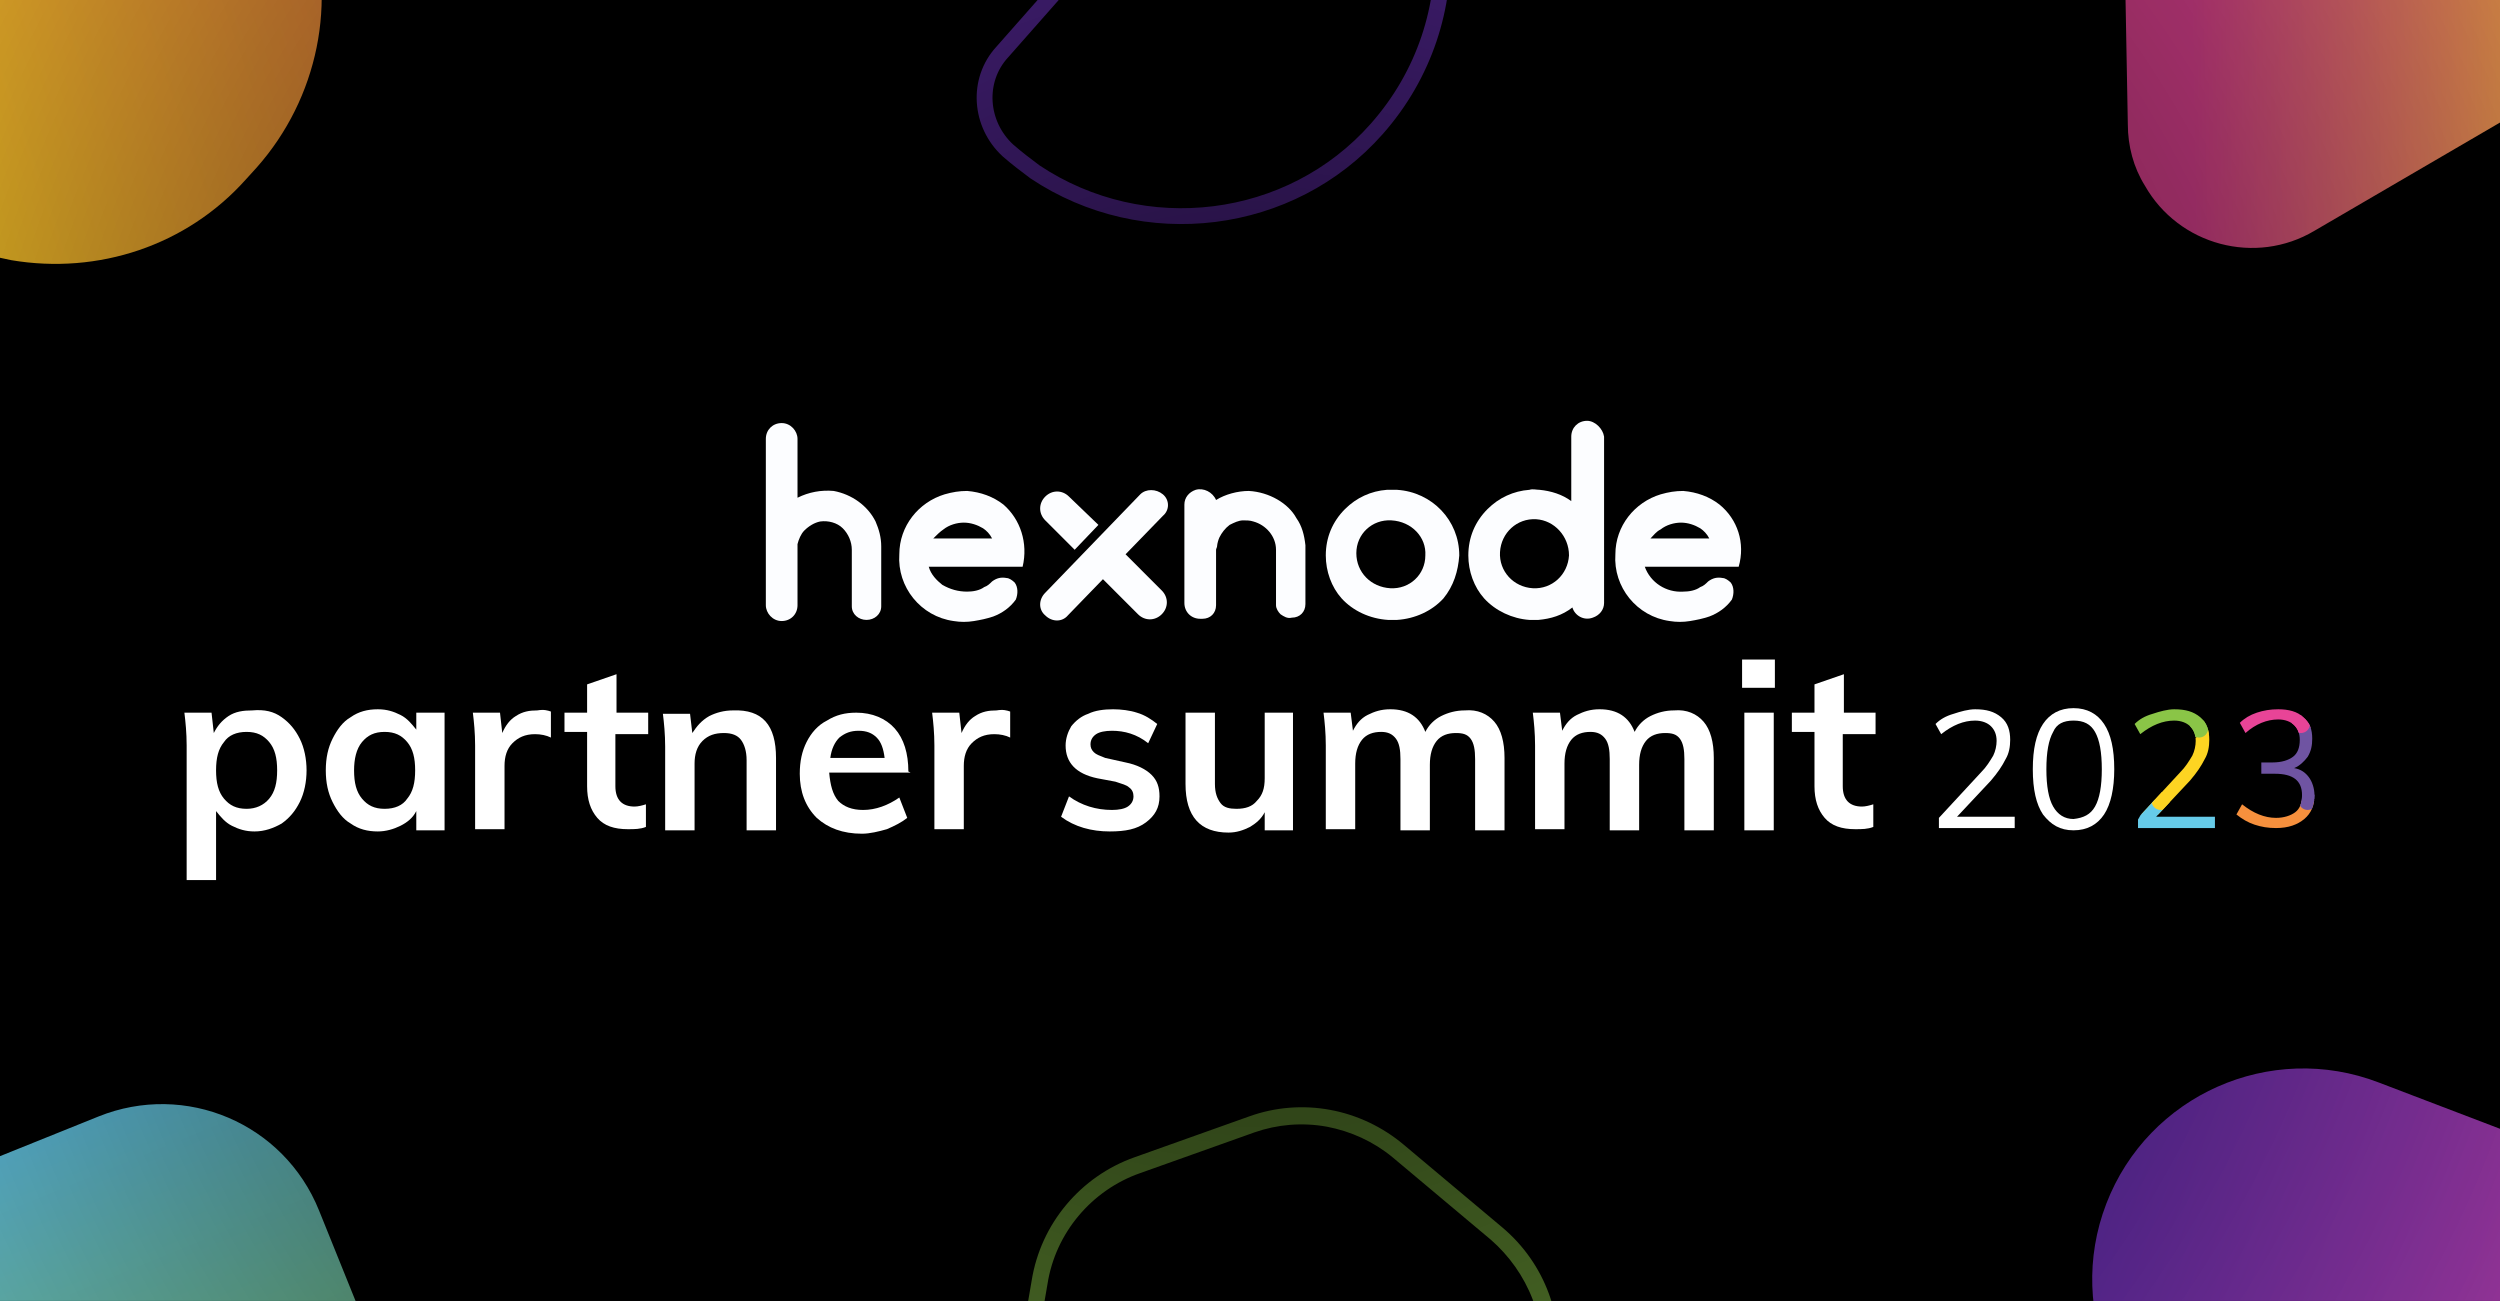
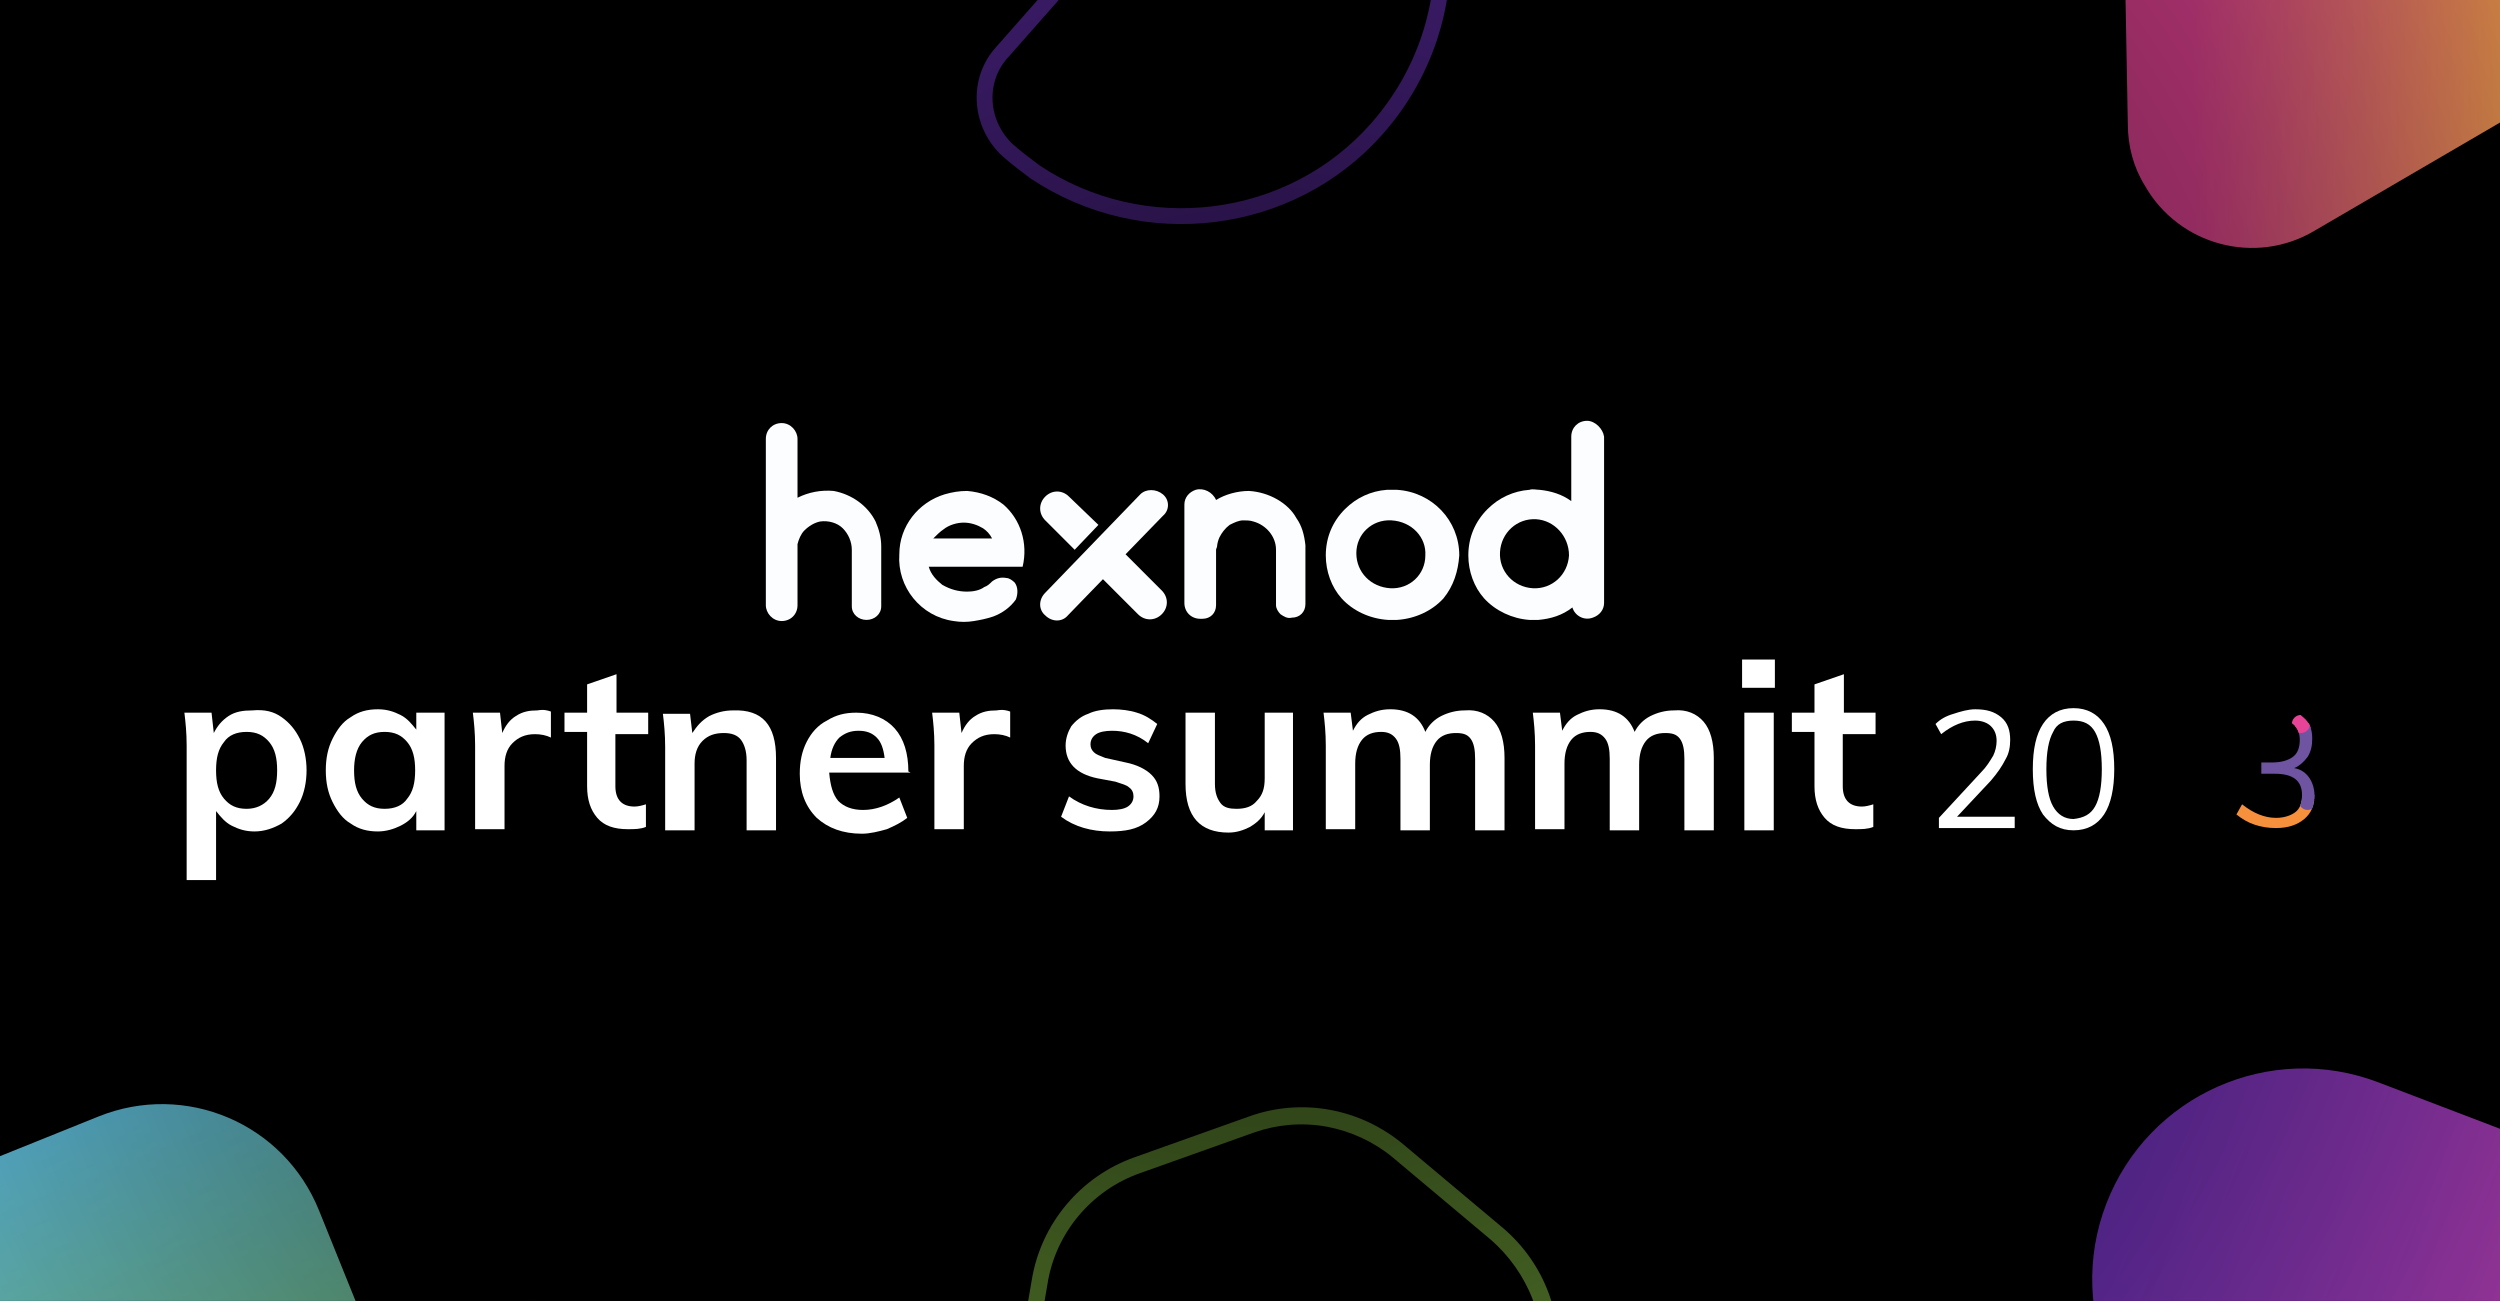
<svg xmlns="http://www.w3.org/2000/svg" xmlns:xlink="http://www.w3.org/1999/xlink" version="1.1" id="Layer_1" x="0px" y="0px" viewBox="0 0 221 115" style="enable-background:new 0 0 221 115;" xml:space="preserve">
  <rect x="0" y="0" width="221" height="115" fill="#333333" stroke="none" />
  <style type="text/css">
	.st0{clip-path:url(#SVGID_00000067916833765613366420000002804109781488987549_);}
	.st1{fill:url(#Polygon_00000018212060550195000730000016849273699189743039_);}
	.st2{fill:url(#Polygon-2_00000119801516977463513560000002592925470848338329_);}
	.st3{fill:none;}
	.st4{fill:#8AC547;}
	.st5{fill:url(#Rectangle_00000106130298012342101810000011709768530021179278_);}
	.st6{fill:url(#Rectangle-2_00000034808594309519604800000017378719513339733123_);}
	.st7{fill:none;stroke:#7938D5;stroke-width:1.4;}
	.st8{opacity:0.87;fill:url(#Ellipse_233-2_00000101084849506816353680000008202290451923707550_);enable-background:new    ;}
	.st9{clip-path:url(#SVGID_00000118367668378498565580000015946070198796593842_);}
	.st10{fill:#E84497;}
	.st11{fill:#F6903D;}
	.st12{fill:#6F54A2;}
	.st13{fill:#FFFFFF;}
	.st14{clip-path:url(#SVGID_00000044155201677284212450000002894110281245086132_);}
	.st15{fill:#FDD422;}
	.st16{fill:#66CBE9;}
	.st17{fill:#FCFDFF;}
</style>
  <g>
    <defs>
      <rect id="SVGID_1_" width="221" height="115" />
    </defs>
    <clipPath id="SVGID_00000018921483097386425850000011863928632072596890_">
      <use xlink:href="#SVGID_1_" style="overflow:visible;" />
    </clipPath>
    <g style="clip-path:url(#SVGID_00000018921483097386425850000011863928632072596890_);">
      <g id="Footer_Image_-_V2.1.3-2">
        <rect width="221" height="115" />
        <linearGradient id="Polygon_00000142133820589414799020000005629733669984939674_" gradientUnits="userSpaceOnUse" x1="-2894.8" y1="640.494" x2="-2894.8" y2="639.494" gradientTransform="matrix(15.106 43.872 44.922 -15.468 14985.124 136900.25)">
          <stop offset="0" style="stop-color:#F6903D" />
          <stop offset="1" style="stop-color:#FDD422" />
        </linearGradient>
-         <path id="Polygon" style="fill:url(#Polygon_00000142133820589414799020000005629733669984939674_);" d="M27.2-7.6     c2.7,7.7,0.9,16.3-4.5,22.4l-1,1.1C16.5,21.7,8.7,24.3,1,23l-1.4-0.3c-8-1.4-14.7-7.1-17.3-14.8l0,0c-2.7-7.7-0.9-16.3,4.5-22.4     l1-1.1c5.2-5.8,13-8.5,20.7-7.1l1.4,0.3C17.9-21,24.5-15.3,27.2-7.6z" />
        <linearGradient id="Polygon-2_00000080911830955507935630000003146603316167676579_" gradientUnits="userSpaceOnUse" x1="-2914.702" y1="661.176" x2="-2914.702" y2="660.176" gradientTransform="matrix(0.834 49.243 46.273 -0.783 -27923.531 144043.047)">
          <stop offset="0" style="stop-color:#FDD422" />
          <stop offset="1" style="stop-color:#E84497" />
        </linearGradient>
        <path id="Polygon-2" style="fill:url(#Polygon-2_00000080911830955507935630000003146603316167676579_);" d="M228.2-12.8     c5.3,2.9,7.3,9.6,4.5,14.9c-1,1.8-2.4,3.3-4.1,4.3l-24,14c-5.2,3.1-12,1.3-15-4c-1-1.6-1.5-3.5-1.5-5.4l-0.5-27.2     c-0.1-6.1,4.7-11.1,10.8-11.2c1.9,0,3.7,0.4,5.4,1.3L228.2-12.8L228.2-12.8z" />
        <g id="Polygon-3">
          <path class="st3" d="M94.3,136.8c-3.8-3.2-5.6-8.1-4.8-13.1l1.8-10.5c0.8-5,4.3-9.2,9.1-10.9l10.1-3.6c4.7-1.7,9.9-0.7,13.7,2.5      l8.7,7.3c3.8,3.2,5.6,8.1,4.8,13.1l-1.8,10.5c-0.8,5-4.3,9.2-9.1,10.9l-10.1,3.6c-4.8,1.6-9.9,0.7-13.8-2.6L94.3,136.8      L94.3,136.8z" />
          <path class="st4" d="M103.8,143c1.7,1.4,3.7,2.3,5.8,2.7c2.2,0.4,4.4,0.2,6.4-0.5l10.1-3.6c4.3-1.5,7.5-5.3,8.2-9.8l1.8-10.5      c0.4-2.2,0.2-4.4-0.6-6.4c-0.8-2.1-2.1-3.9-3.7-5.3l-8.7-7.3c-1.7-1.4-3.7-2.3-5.8-2.7c-2.2-0.4-4.4-0.2-6.4,0.5l-10.1,3.6      c-4.3,1.5-7.5,5.3-8.2,9.8l-1.8,10.5c-0.4,2.2-0.2,4.4,0.6,6.4c0.7,2,2,3.9,3.7,5.3L103.8,143 M102.9,144.1l-8.7-7.3      c-3.8-3.2-5.6-8.1-4.8-13.1l1.8-10.5c0.8-5,4.3-9.2,9.1-10.9l10.1-3.6c4.7-1.7,9.9-0.7,13.7,2.5l0,0l8.7,7.3      c3.8,3.2,5.6,8.1,4.8,13.1l-1.8,10.5c-0.8,5-4.3,9.2-9.1,10.9l-10.1,3.6C111.9,148.3,106.7,147.3,102.9,144.1L102.9,144.1z" />
        </g>
        <linearGradient id="Rectangle_00000088824270310004302090000015671192027098890667_" gradientUnits="userSpaceOnUse" x1="-2932.713" y1="643.258" x2="-2932.713" y2="644.258" gradientTransform="matrix(-13.349 34.83 73.291 28.09 -86110.031 84181.43)">
          <stop offset="0" style="stop-color:#7938D5" />
          <stop offset="1" style="stop-color:#E84497" />
        </linearGradient>
        <path id="Rectangle" style="fill:url(#Rectangle_00000088824270310004302090000015671192027098890667_);" d="M259.5,134.5     L259.5,134.5c-3.7,9.6-14.5,14.4-24.1,10.7l-38.5-14.7c-9.6-3.7-14.4-14.5-10.7-24.1l0,0c3.7-9.6,14.5-14.4,24.1-10.7l38.5,14.7     C258.3,114.1,263.1,124.9,259.5,134.5z" />
        <linearGradient id="Rectangle-2_00000020387396988715067830000007512227415967956870_" gradientUnits="userSpaceOnUse" x1="-2999.568" y1="660.487" x2="-2999.568" y2="659.488" gradientTransform="matrix(-48.872 19.745 20.056 49.641 -159823.203 26593.336)">
          <stop offset="0" style="stop-color:#8AC547" />
          <stop offset="1" style="stop-color:#66CBE9" />
        </linearGradient>
        <path id="Rectangle-2" style="fill:url(#Rectangle-2_00000020387396988715067830000007512227415967956870_);" d="M28.7,148.3     l-21.1,8.5c-7.7,3.1-16.4-0.6-19.5-8.3l-8.8-21.8c-3.1-7.7,0.6-16.4,8.3-19.5l21.1-8.5c7.7-3.1,16.4,0.6,19.5,8.3l8.8,21.8     C40.1,136.4,36.4,145.2,28.7,148.3z" />
        <path id="Path" class="st7" d="M91.5,15.2c-0.8-0.6-1.6-1.2-2.4-1.9c-2.5-2.3-2.8-6.2-0.5-8.7L111-20.8c2.3-2.6,6.1-2.8,8.7-0.5     l0,0c9.6,8.5,10.5,23.1,2,32.7C114.1,20,101.1,21.6,91.5,15.2z" />
        <radialGradient id="Ellipse_233-2_00000078763804426576905770000006493258748566770346_" cx="110.5" cy="58" r="158.291" gradientTransform="matrix(1 0 0 -1 0 116)" gradientUnits="userSpaceOnUse">
          <stop offset="0" style="stop-color:#000000" />
          <stop offset="1" style="stop-color:#000000;stop-opacity:0" />
        </radialGradient>
        <ellipse id="Ellipse_233-2" style="opacity:0.87;fill:url(#Ellipse_233-2_00000078763804426576905770000006493258748566770346_);enable-background:new    ;" cx="110.5" cy="58" rx="207.5" ry="84" />
      </g>
    </g>
  </g>
  <g>
    <g id="_2023_-_Colored">
      <g>
        <defs>
          <path id="SVGID_00000015313034281608171200000000862555657334779047_" d="M204.1,68.7c0.3,0.4,0.5,1,0.5,1.6      c0,0.9-0.3,1.6-0.9,2.1c-0.6,0.5-1.4,0.8-2.5,0.8c-0.7,0-1.3-0.1-1.9-0.3c-0.6-0.2-1.1-0.5-1.6-0.9l0.5-0.9c1,0.8,2,1.2,3,1.2      c0.7,0,1.3-0.2,1.7-0.5s0.6-0.8,0.6-1.5c0-1.3-0.8-1.9-2.4-1.9h-1.2v-1h1c0.8,0,1.4-0.2,1.8-0.5c0.4-0.3,0.6-0.8,0.6-1.5      c0-0.6-0.2-1-0.5-1.3c-0.3-0.3-0.8-0.5-1.4-0.5c-1,0-2,0.4-2.9,1.2l-0.5-0.9c0.4-0.4,0.9-0.7,1.5-0.9s1.2-0.3,1.9-0.3      c0.9,0,1.7,0.2,2.2,0.7c0.6,0.5,0.8,1.1,0.8,1.9c0,0.6-0.1,1.1-0.4,1.6c-0.3,0.4-0.7,0.8-1.2,1C203.4,68,203.8,68.3,204.1,68.7      L204.1,68.7L204.1,68.7z" />
        </defs>
        <clipPath id="SVGID_00000084531568461523954940000008340855498625856132_">
          <use xlink:href="#SVGID_00000015313034281608171200000000862555657334779047_" style="overflow:visible;" />
        </clipPath>
        <g style="clip-path:url(#SVGID_00000084531568461523954940000008340855498625856132_);">
          <g>
-             <path class="st10" d="M206.7,63.4c-1.1,0.4-2.2,0.9-3.3,1.3c-2,0.2-4,0.4-6,0.6c-0.1-1.3-0.2-2.6-0.3-3.9L206.7,63.4       L206.7,63.4z" />
+             <path class="st10" d="M206.7,63.4c-1.1,0.4-2.2,0.9-3.3,1.3c-2,0.2-4,0.4-6,0.6L206.7,63.4       L206.7,63.4z" />
            <path class="st11" d="M204.5,70.6c0.6,1.1,1.1,2.2,1.7,3.3c-3.5-0.1-7.1-0.2-10.6-0.2c0.8-1.3,1.5-2.6,2.3-3.9       c0.4,0.6,0.9,1.1,1.3,1.7C201,71.2,202.8,70.9,204.5,70.6L204.5,70.6z" />
            <path class="st12" d="M206.3,62.5c0.9,1.3,1.8,2.7,2.7,4c-1.9,1.7-3.5,4.1-5.7,4.7c-2.4-0.5-4.6-0.7-7-1.2       c2.9-2.3,5.9-4.6,8.8-7C205.5,62.9,205.9,62.7,206.3,62.5L206.3,62.5z" />
            <circle class="st12" cx="204" cy="70.8" r="0.8" />
            <circle class="st10" cx="203.4" cy="64" r="0.8" />
          </g>
        </g>
      </g>
      <g id="_2021-2">
        <path class="st13" d="M178.1,72.2v1h-6.7v-0.9l3.7-4c0.5-0.5,0.8-1,1.1-1.5c0.2-0.4,0.3-0.9,0.3-1.3c0-0.6-0.2-1-0.5-1.3     c-0.3-0.3-0.8-0.5-1.4-0.5c-1,0-2,0.4-3,1.2l-0.5-0.9c0.4-0.4,0.9-0.7,1.6-0.9c0.6-0.2,1.3-0.4,1.9-0.4c1,0,1.7,0.2,2.3,0.7     s0.8,1.2,0.8,2c0,0.6-0.1,1.2-0.4,1.7c-0.3,0.6-0.7,1.2-1.3,1.9l-3,3.2L178.1,72.2L178.1,72.2z" />
        <path class="st13" d="M180.6,72c-0.6-0.9-0.9-2.2-0.9-4s0.3-3.1,0.9-4c0.6-0.9,1.5-1.4,2.7-1.4s2.1,0.5,2.7,1.4     c0.6,0.9,0.9,2.2,0.9,4c0,1.7-0.3,3.1-0.9,4c-0.6,0.9-1.5,1.4-2.7,1.4S181.3,72.9,180.6,72L180.6,72z M185.2,71.3     c0.4-0.7,0.6-1.8,0.6-3.3s-0.2-2.6-0.6-3.3c-0.4-0.7-1-1-1.9-1s-1.5,0.3-1.8,1c-0.4,0.7-0.6,1.8-0.6,3.3s0.2,2.6,0.6,3.3     c0.4,0.7,1,1.1,1.8,1.1C184.2,72.3,184.8,72,185.2,71.3L185.2,71.3z" />
        <g>
          <defs>
-             <path id="SVGID_00000114052906803992482390000007958318823045791889_" d="M195.8,72.2v1H189v-0.9l3.7-4c0.5-0.5,0.8-1,1.1-1.5       c0.2-0.4,0.3-0.9,0.3-1.3c0-0.6-0.2-1-0.5-1.3c-0.3-0.3-0.8-0.5-1.4-0.5c-1,0-2,0.4-3,1.2l-0.5-0.9c0.4-0.4,0.9-0.7,1.6-0.9       c0.6-0.2,1.3-0.4,1.9-0.4c1,0,1.7,0.2,2.3,0.7s0.8,1.2,0.8,2c0,0.6-0.1,1.2-0.4,1.7c-0.3,0.6-0.7,1.2-1.3,1.9l-3,3.2       L195.8,72.2L195.8,72.2z" />
-           </defs>
+             </defs>
          <clipPath id="SVGID_00000156579202390265609930000017912159931185703346_">
            <use xlink:href="#SVGID_00000114052906803992482390000007958318823045791889_" style="overflow:visible;" />
          </clipPath>
          <g style="clip-path:url(#SVGID_00000156579202390265609930000017912159931185703346_);">
            <g>
              <path class="st4" d="M198.1,63.8c-1.1,0.4-2.2,0.9-3.3,1.3c-2,0.2-4.1,0.4-6.1,0.6c-0.1-1.3-0.2-2.6-0.3-3.9L198.1,63.8        L198.1,63.8L198.1,63.8z" />
              <path class="st15" d="M195.7,64.2c0.5,0.9,1.1,1.8,1.6,2.8c-1.9,1.7-3.8,3.3-5.8,5h-5.9c3-2.4,5.9-4.7,8.9-7.1        C194.9,64.6,195.3,64.4,195.7,64.2C195.7,64.2,195.7,64.2,195.7,64.2z" />
              <path class="st16" d="M196.9,71.1c0.6,1.1,1.1,2.2,1.7,3.4c-3.6-0.1-7.2-0.2-10.7-0.2c0.8-1.3,1.6-2.7,2.3-4        c0.4,0.6,0.9,1.2,1.3,1.7C193.3,71.7,195.1,71.4,196.9,71.1L196.9,71.1z" />
-               <circle class="st4" cx="194.4" cy="64.4" r="0.8" />
              <circle class="st15" cx="191" cy="70.8" r="0.8" />
            </g>
          </g>
        </g>
      </g>
    </g>
    <g id="partner_summit_">
      <g>
        <path class="st13" d="M24.9,63.4c0.7,0.5,1.2,1.1,1.6,1.9s0.6,1.8,0.6,2.8s-0.2,2-0.6,2.8s-0.9,1.4-1.6,1.9     c-0.7,0.4-1.5,0.7-2.4,0.7c-0.8,0-1.4-0.2-2-0.5s-1-0.8-1.4-1.3v6.1h-2.6V65.9c0-1.1-0.1-2.1-0.2-2.9h2.4l0.2,1.8     c0.3-0.6,0.7-1.1,1.3-1.5c0.6-0.4,1.3-0.5,2.1-0.5C23.4,62.7,24.2,62.9,24.9,63.4L24.9,63.4z M23.8,70.6c0.5-0.6,0.7-1.4,0.7-2.5     s-0.2-1.9-0.7-2.5s-1.1-0.9-2-0.9s-1.6,0.3-2,0.9c-0.5,0.6-0.7,1.4-0.7,2.5s0.2,1.9,0.7,2.5s1.1,0.9,2,0.9     C22.6,71.5,23.3,71.2,23.8,70.6L23.8,70.6z" />
        <path class="st13" d="M39.3,63v10.4h-2.5v-1.7c-0.3,0.6-0.8,1-1.4,1.3c-0.6,0.3-1.3,0.5-2,0.5c-0.9,0-1.7-0.2-2.4-0.7     c-0.7-0.4-1.2-1.1-1.6-1.9s-0.6-1.7-0.6-2.8s0.2-2,0.6-2.8s0.9-1.5,1.6-1.9c0.7-0.5,1.5-0.7,2.4-0.7c0.8,0,1.4,0.2,2,0.5     s1,0.8,1.4,1.3V63H39.3z M36,70.6c0.5-0.6,0.7-1.4,0.7-2.5s-0.2-1.9-0.7-2.5s-1.1-0.9-2-0.9s-1.5,0.3-2,0.9s-0.7,1.5-0.7,2.5     c0,1.1,0.2,1.9,0.7,2.5s1.1,0.9,2,0.9S35.6,71.2,36,70.6L36,70.6z" />
        <path class="st13" d="M48.7,62.9v2.3c-0.4-0.2-0.9-0.3-1.4-0.3c-0.9,0-1.5,0.3-2,0.8s-0.7,1.2-0.7,2v5.6H42v-7.4     c0-1.1-0.1-2.1-0.2-2.9h2.4l0.2,1.8c0.3-0.7,0.7-1.2,1.2-1.5c0.6-0.4,1.2-0.5,1.9-0.5C48.1,62.7,48.4,62.8,48.7,62.9     C48.7,62.9,48.7,62.9,48.7,62.9z" />
        <path class="st13" d="M54.4,64.9v4.6c0,1.2,0.6,1.8,1.7,1.8c0.3,0,0.7-0.1,1-0.2v2c-0.5,0.2-1,0.2-1.6,0.2c-1.2,0-2.1-0.3-2.7-1     c-0.6-0.7-0.9-1.6-0.9-2.8v-4.8h-2V63h2v-2.5l2.6-0.9V63h2.8v1.9C57.3,64.9,54.4,64.9,54.4,64.9z" />
        <path class="st13" d="M68.6,67v6.4H66v-6.2c0-0.8-0.2-1.4-0.5-1.8s-0.8-0.6-1.5-0.6c-0.8,0-1.4,0.2-1.9,0.7s-0.7,1.2-0.7,2v5.9     h-2.6V66c0-1.1-0.1-2.1-0.2-2.9H61l0.2,1.7c0.4-0.6,0.8-1.1,1.5-1.5c0.6-0.3,1.3-0.5,2.1-0.5C67.4,62.7,68.6,64.1,68.6,67z" />
        <path class="st13" d="M80.5,68.3h-7.2c0.1,1.1,0.3,1.9,0.8,2.5c0.5,0.5,1.2,0.8,2.2,0.8c1.1,0,2.2-0.4,3.2-1.1l0.7,1.8     c-0.5,0.4-1.1,0.7-1.8,1c-0.7,0.2-1.5,0.4-2.2,0.4c-1.7,0-3-0.5-4-1.4c-1-1-1.5-2.3-1.5-3.9c0-1.1,0.2-2,0.6-2.8s1-1.5,1.8-1.9     c0.8-0.5,1.6-0.7,2.6-0.7c1.4,0,2.6,0.5,3.4,1.4c0.8,0.9,1.2,2.2,1.2,3.8L80.5,68.3C80.5,68.3,80.5,68.3,80.5,68.3z M74.2,65.2     c-0.4,0.4-0.7,1-0.8,1.8h4.8c-0.1-0.8-0.3-1.4-0.7-1.8c-0.4-0.4-0.9-0.6-1.6-0.6S74.7,64.8,74.2,65.2     C74.2,65.2,74.2,65.2,74.2,65.2z" />
        <path class="st13" d="M89.3,62.9v2.3c-0.4-0.2-0.9-0.3-1.4-0.3c-0.9,0-1.5,0.3-2,0.8s-0.7,1.2-0.7,2v5.6h-2.6v-7.4     c0-1.1-0.1-2.1-0.2-2.9h2.4l0.2,1.8c0.3-0.7,0.7-1.2,1.2-1.5c0.6-0.4,1.2-0.5,1.9-0.5C88.7,62.7,89,62.8,89.3,62.9L89.3,62.9z" />
        <path class="st13" d="M93.8,72.2l0.7-1.8c1.1,0.8,2.4,1.2,3.8,1.2c0.6,0,1.1-0.1,1.4-0.3c0.3-0.2,0.5-0.5,0.5-0.9     c0-0.3-0.1-0.6-0.4-0.8c-0.2-0.2-0.6-0.3-1.2-0.5L97,68.8c-1.9-0.4-2.8-1.4-2.8-2.9c0-0.6,0.2-1.2,0.5-1.7     c0.4-0.5,0.9-0.9,1.5-1.1c0.6-0.3,1.4-0.4,2.2-0.4c0.7,0,1.5,0.1,2.1,0.3c0.7,0.2,1.3,0.6,1.8,1l-0.8,1.7c-1-0.8-2.1-1.1-3.2-1.1     c-0.6,0-1.1,0.1-1.4,0.3c-0.3,0.2-0.5,0.5-0.5,0.9c0,0.3,0.1,0.5,0.3,0.7c0.2,0.2,0.5,0.3,1,0.5l1.8,0.4c1,0.2,1.8,0.6,2.3,1.1     s0.7,1.1,0.7,1.9c0,1-0.4,1.7-1.2,2.3c-0.8,0.6-1.8,0.8-3.2,0.8C96.5,73.5,95,73.1,93.8,72.2C93.8,72.2,93.8,72.2,93.8,72.2z" />
        <path class="st13" d="M114.3,63v10.4h-2.5v-1.6c-0.3,0.6-0.8,1-1.3,1.3c-0.6,0.3-1.2,0.5-1.9,0.5c-2.5,0-3.8-1.4-3.8-4.3V63h2.6     v6.3c0,0.8,0.2,1.3,0.5,1.7c0.3,0.4,0.8,0.5,1.4,0.5c0.8,0,1.4-0.2,1.8-0.7c0.5-0.5,0.7-1.1,0.7-2V63C111.8,63,114.3,63,114.3,63     z" />
        <path class="st13" d="M132.1,63.8c0.6,0.7,0.9,1.8,0.9,3.2v6.4h-2.6v-6.3c0-0.8-0.1-1.4-0.4-1.8c-0.3-0.4-0.7-0.5-1.3-0.5     c-0.7,0-1.3,0.2-1.7,0.7c-0.4,0.5-0.6,1.2-0.6,2.1v5.8h-2.6v-6.3c0-0.8-0.1-1.4-0.4-1.8s-0.7-0.6-1.3-0.6c-0.7,0-1.3,0.2-1.7,0.7     c-0.4,0.5-0.6,1.2-0.6,2.1v5.8h-2.6v-7.4c0-1.1-0.1-2.1-0.2-2.9h2.4l0.2,1.6c0.3-0.6,0.7-1.1,1.3-1.4s1.2-0.5,2-0.5     c1.6,0,2.6,0.7,3.1,2c0.3-0.6,0.8-1.1,1.4-1.4c0.6-0.3,1.3-0.5,2.1-0.5C130.6,62.7,131.5,63.1,132.1,63.8L132.1,63.8L132.1,63.8z     " />
        <path class="st13" d="M150.6,63.8c0.6,0.7,0.9,1.8,0.9,3.2v6.4h-2.6v-6.3c0-0.8-0.1-1.4-0.4-1.8c-0.3-0.4-0.7-0.5-1.3-0.5     c-0.7,0-1.3,0.2-1.7,0.7s-0.6,1.2-0.6,2.1v5.8h-2.6v-6.3c0-0.8-0.1-1.4-0.4-1.8c-0.3-0.4-0.7-0.6-1.3-0.6c-0.7,0-1.3,0.2-1.7,0.7     s-0.6,1.2-0.6,2.1v5.8h-2.6v-7.4c0-1.1-0.1-2.1-0.2-2.9h2.4l0.2,1.6c0.3-0.6,0.7-1.1,1.3-1.4c0.6-0.3,1.2-0.5,2-0.5     c1.6,0,2.6,0.7,3.1,2c0.3-0.6,0.8-1.1,1.4-1.4c0.6-0.3,1.3-0.5,2.1-0.5C149.1,62.7,150,63.1,150.6,63.8L150.6,63.8L150.6,63.8z" />
        <path class="st13" d="M156.9,58.3v2.5H154v-2.5H156.9z M154.2,63h2.6v10.4h-2.6V63z" />
        <path class="st13" d="M162.9,64.9v4.6c0,1.2,0.6,1.8,1.7,1.8c0.3,0,0.7-0.1,1-0.2v2c-0.5,0.2-1,0.2-1.6,0.2c-1.2,0-2.1-0.3-2.7-1     c-0.6-0.7-0.9-1.6-0.9-2.8v-4.8h-2V63h2v-2.5l2.6-0.9V63h2.8v1.9L162.9,64.9L162.9,64.9z" />
      </g>
    </g>
    <g id="logo-2">
      <path id="Path_70" class="st17" d="M73.7,43.4c-1.1-0.1-2.2,0.1-3.2,0.6v-5.2c0-0.7-0.6-1.4-1.4-1.4s-1.4,0.6-1.4,1.4v14.7    c0,0.7,0.6,1.4,1.4,1.4s1.4-0.6,1.4-1.4v-5.4l0,0c0.1-0.4,0.3-0.9,0.6-1.2c0.4-0.4,0.9-0.7,1.4-0.8c0.7-0.1,1.5,0.1,2,0.6    s0.8,1.2,0.8,1.9v5c0,0.7,0.6,1.2,1.3,1.2l0,0c0.7,0,1.3-0.5,1.3-1.2v-5.3c0-0.8-0.2-1.5-0.5-2.2C76.7,44.7,75.3,43.7,73.7,43.4    L73.7,43.4L73.7,43.4z" />
      <path id="Path_71" class="st17" d="M123.5,43.3h-0.9c-1.4,0.1-2.7,0.7-3.7,1.7c-1.1,1.1-1.7,2.5-1.7,4.1c0,1.4,0.5,2.8,1.4,3.8    c1,1.1,2.5,1.8,4.1,1.9h0.8c1.6-0.1,3.1-0.8,4.1-1.9c0.9-1.1,1.3-2.4,1.4-3.8C129,46,126.6,43.5,123.5,43.3L123.5,43.3z M126,49.1    c0,1.7-1.4,3-3.1,2.9s-3-1.4-3-3.1s1.4-3,3.1-2.9l0,0C124.8,46.1,126.1,47.5,126,49.1L126,49.1z" />
      <path id="Path_72" class="st17" d="M110.4,43.4c-1,0-2.1,0.3-2.9,0.8c-0.3-0.7-1.1-1.1-1.8-0.9c-0.6,0.2-1,0.7-1,1.3v8.7    c0,0.8,0.6,1.4,1.4,1.4h0.2c0.7,0,1.2-0.5,1.2-1.2l0,0v-4.9c0-0.1,0.1-0.2,0.1-0.4c0-0.1,0.1-0.5,0.2-0.7c0.2-0.4,0.5-0.8,0.9-1.1    c0.4-0.2,0.8-0.4,1.2-0.4c0.3,0,0.6,0,0.9,0.1c1.1,0.3,2,1.3,2,2.5v4.9c0,0.3,0.2,0.6,0.4,0.8c0.3,0.2,0.6,0.4,1,0.3l0,0    c0.7,0,1.2-0.5,1.2-1.2l0,0v-5.2c-0.1-0.9-0.3-1.7-0.8-2.4C113.9,44.5,112.2,43.5,110.4,43.4L110.4,43.4L110.4,43.4z" />
-       <path id="Path_73" class="st17" d="M152,44.6c-0.9-0.7-2-1.1-3.2-1.2c-0.7,0-1.3,0.1-2,0.3c-2.3,0.7-4,2.8-4,5.3    c-0.2,2.9,1.9,5.5,4.8,5.9c0.6,0.1,1.2,0.1,1.8,0s1.1-0.2,1.7-0.4c0.8-0.3,1.5-0.8,2-1.5c0.2-0.5,0.2-1.1-0.1-1.5    c-0.2-0.2-0.5-0.4-0.7-0.4c-0.5-0.1-0.9,0-1.3,0.3c-0.2,0.2-0.4,0.4-0.7,0.5c-0.4,0.3-1,0.4-1.5,0.4c-1.5,0.1-2.9-0.8-3.4-2.2h8.3    C154.3,48,153.6,45.9,152,44.6L152,44.6L152,44.6z M146.8,46.8c0.5-0.4,1.2-0.6,1.8-0.6s1.2,0.2,1.7,0.5c0.3,0.2,0.6,0.5,0.8,0.9    h-5.2C146.2,47.3,146.4,47,146.8,46.8C146.8,46.8,146.8,46.8,146.8,46.8z" />
      <path id="Path_74" class="st17" d="M95,48.6l2.1-2.2l-2.6-2.5c-0.6-0.6-1.5-0.6-2.1,0s-0.6,1.5,0,2.1l0,0L95,48.6    C95,48.6,95,48.6,95,48.6z" />
      <path id="Path_75" class="st17" d="M102.8,43.7c-0.6-0.5-1.5-0.5-2,0l-8.4,8.7c-0.6,0.6-0.6,1.5,0,2c0.6,0.6,1.5,0.6,2,0l0,0    l3.1-3.2l3.1,3.1c0.6,0.6,1.5,0.6,2.1,0s0.6-1.5,0-2.1L99.5,49l3.3-3.4C103.4,45.1,103.4,44.2,102.8,43.7    C102.8,43.7,102.8,43.7,102.8,43.7z" />
      <path id="Path_76" class="st17" d="M140.3,37.2c-0.8,0-1.4,0.6-1.4,1.4v5.7c-0.8-0.6-1.8-0.9-2.8-1l0,0c-0.3,0-0.6-0.1-0.9,0    c-1.4,0.1-2.7,0.7-3.7,1.7c-1.1,1.1-1.7,2.5-1.7,4.1c0,1.4,0.5,2.8,1.4,3.8c1,1.1,2.5,1.8,4,1.9h0.8c1.1-0.1,2.1-0.4,3-1.1    c0.2,0.7,1,1.2,1.8,0.9c0.6-0.2,1-0.7,1-1.3V38.6C141.7,37.9,141,37.2,140.3,37.2L140.3,37.2z M138.7,49.1c-0.1,1.7-1.5,3-3.2,2.9    s-3-1.5-2.9-3.2s1.5-3,3.2-2.9C137.4,46,138.7,47.4,138.7,49.1L138.7,49.1z" />
      <path id="Path_77" class="st17" d="M88.7,44.6c-0.9-0.7-2-1.1-3.2-1.2c-0.7,0-1.3,0.1-2,0.3c-2.3,0.7-4,2.8-4,5.3    c-0.2,2.9,1.9,5.5,4.8,5.9c0.6,0.1,1.2,0.1,1.8,0c0.6-0.1,1.1-0.2,1.7-0.4c0.8-0.3,1.5-0.8,2-1.5c0.2-0.5,0.2-1.1-0.1-1.5    c-0.2-0.2-0.5-0.4-0.7-0.4c-0.5-0.1-0.9,0-1.3,0.3c-0.2,0.2-0.4,0.4-0.7,0.5c-0.4,0.3-1,0.4-1.5,0.4c-0.8,0-1.5-0.2-2.2-0.6    c-0.5-0.4-1-0.9-1.2-1.6h8.3C90.9,48,90.2,45.9,88.7,44.6L88.7,44.6L88.7,44.6z M83.4,46.8c0.5-0.4,1.2-0.6,1.8-0.6    s1.2,0.2,1.7,0.5c0.3,0.2,0.6,0.5,0.8,0.9h-5.2C82.8,47.3,83.1,47,83.4,46.8C83.4,46.8,83.4,46.8,83.4,46.8z" />
    </g>
  </g>
</svg>